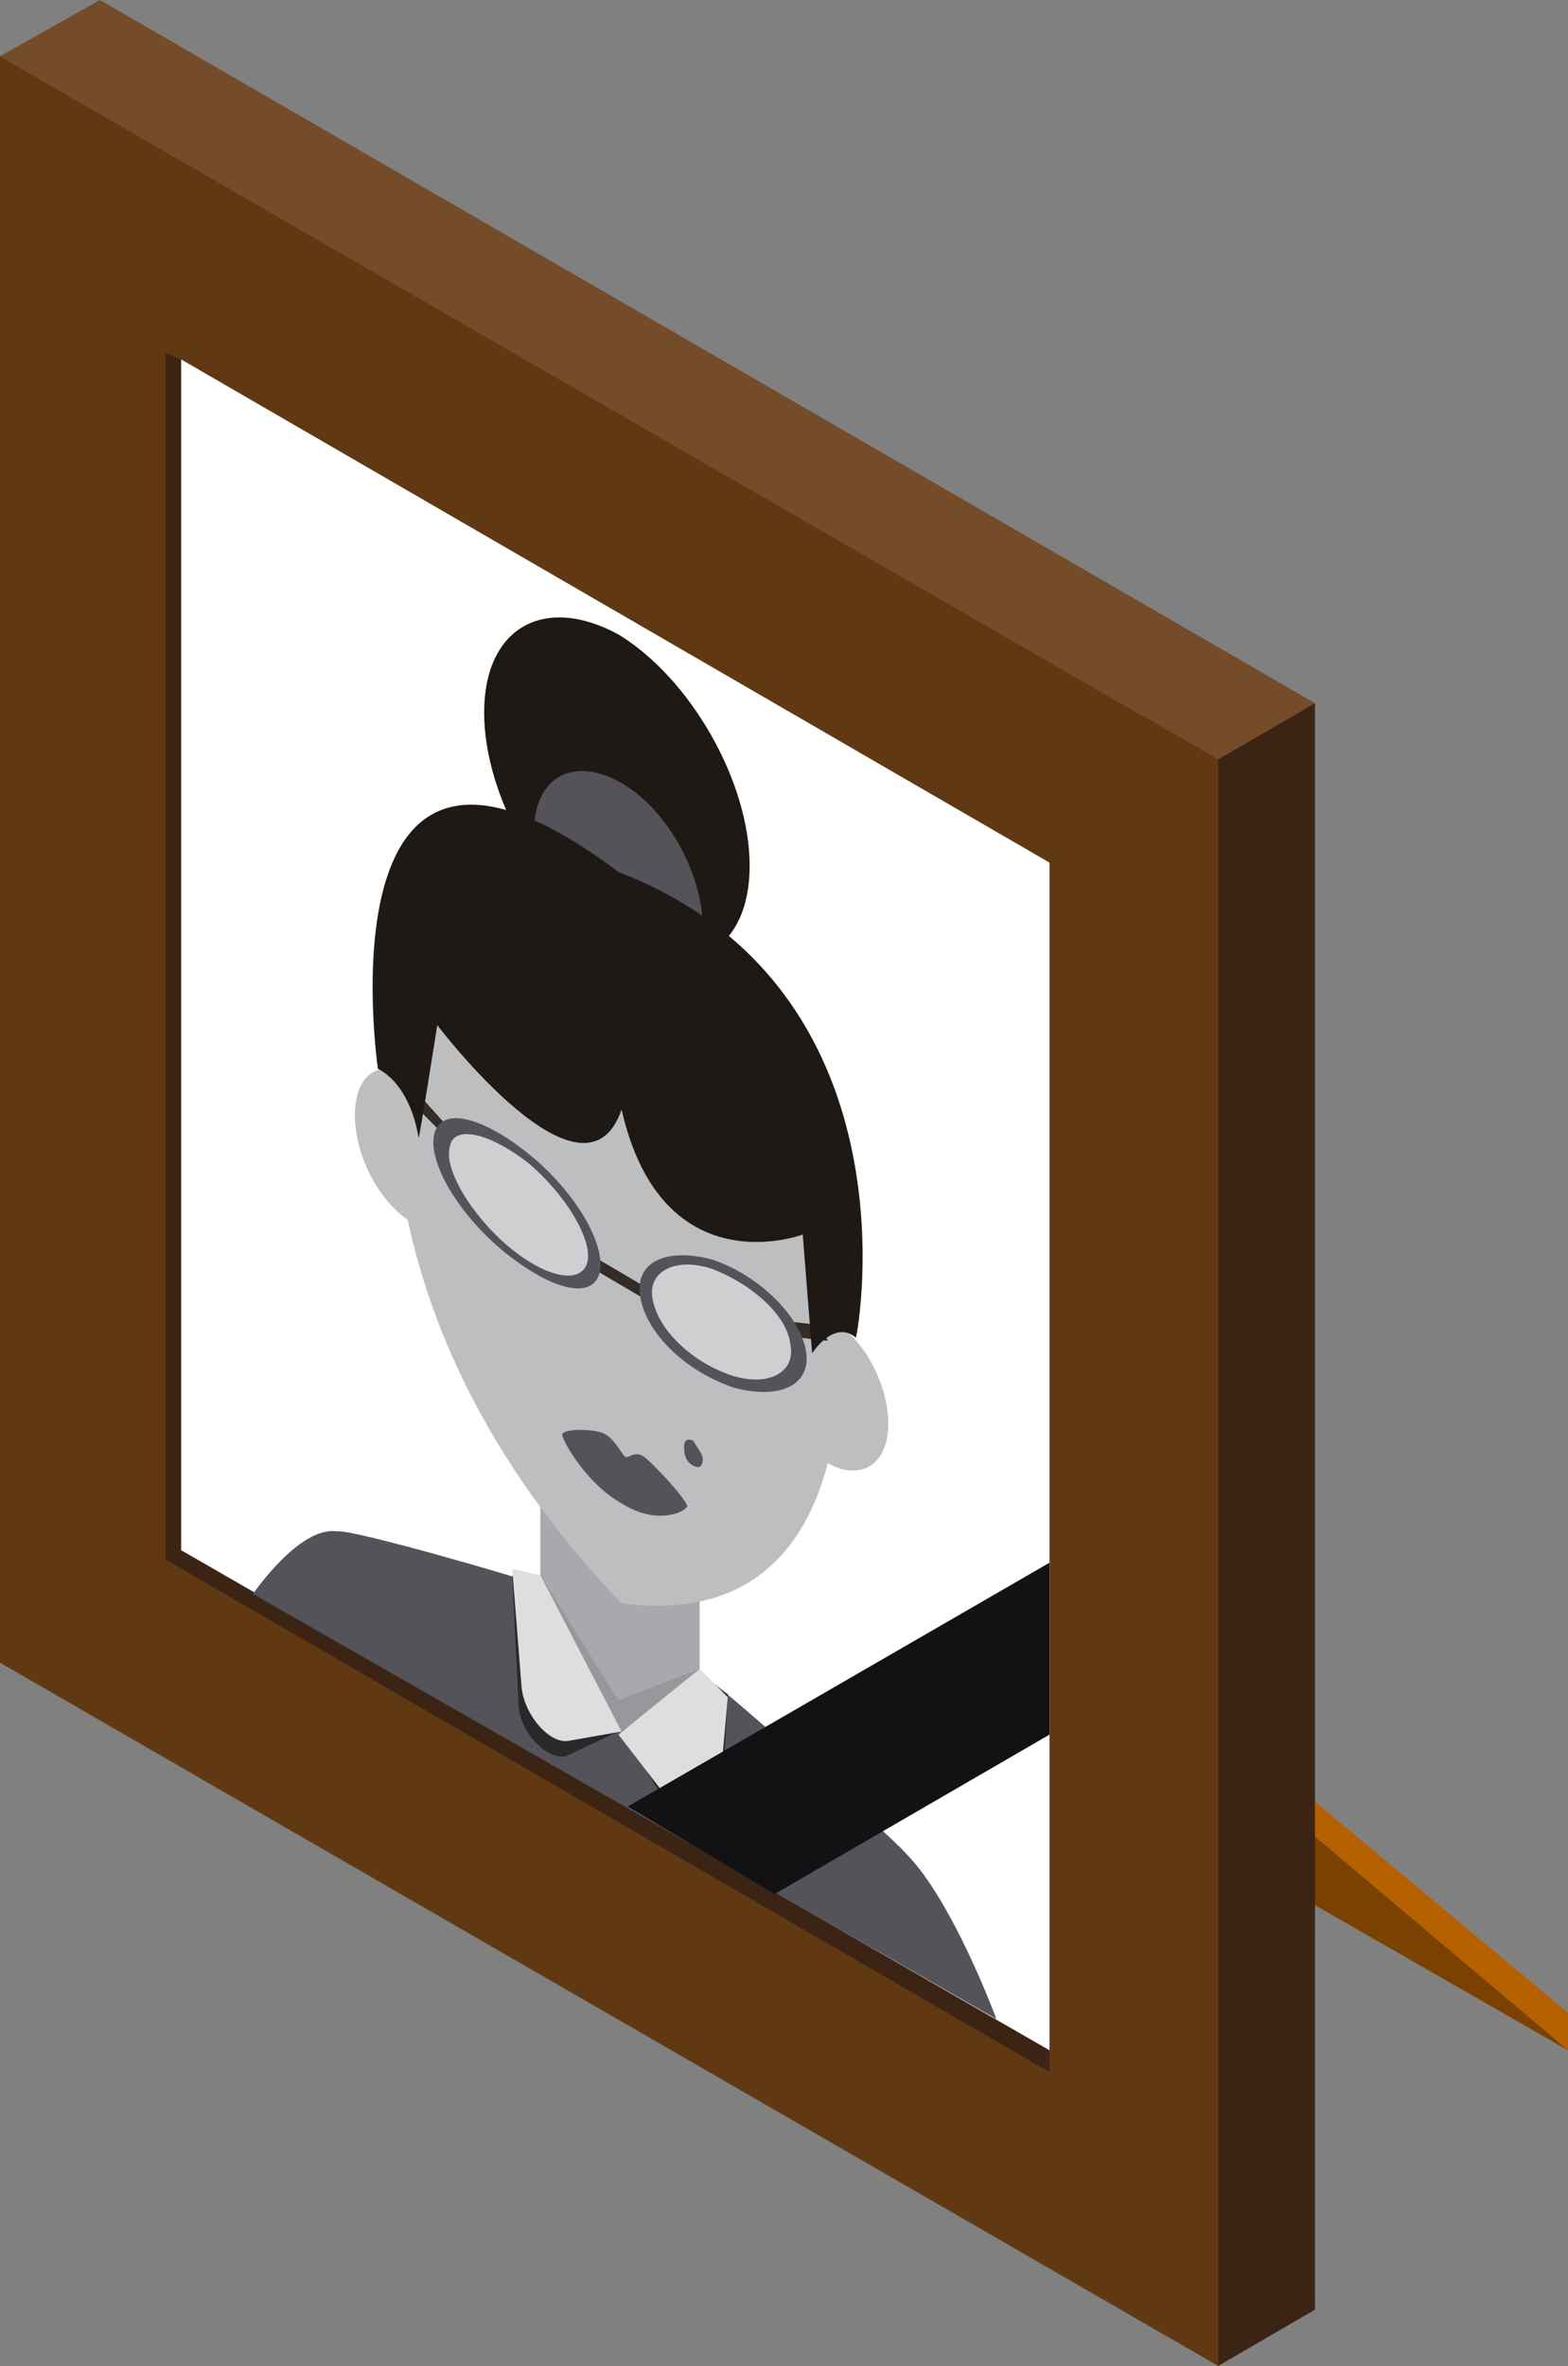
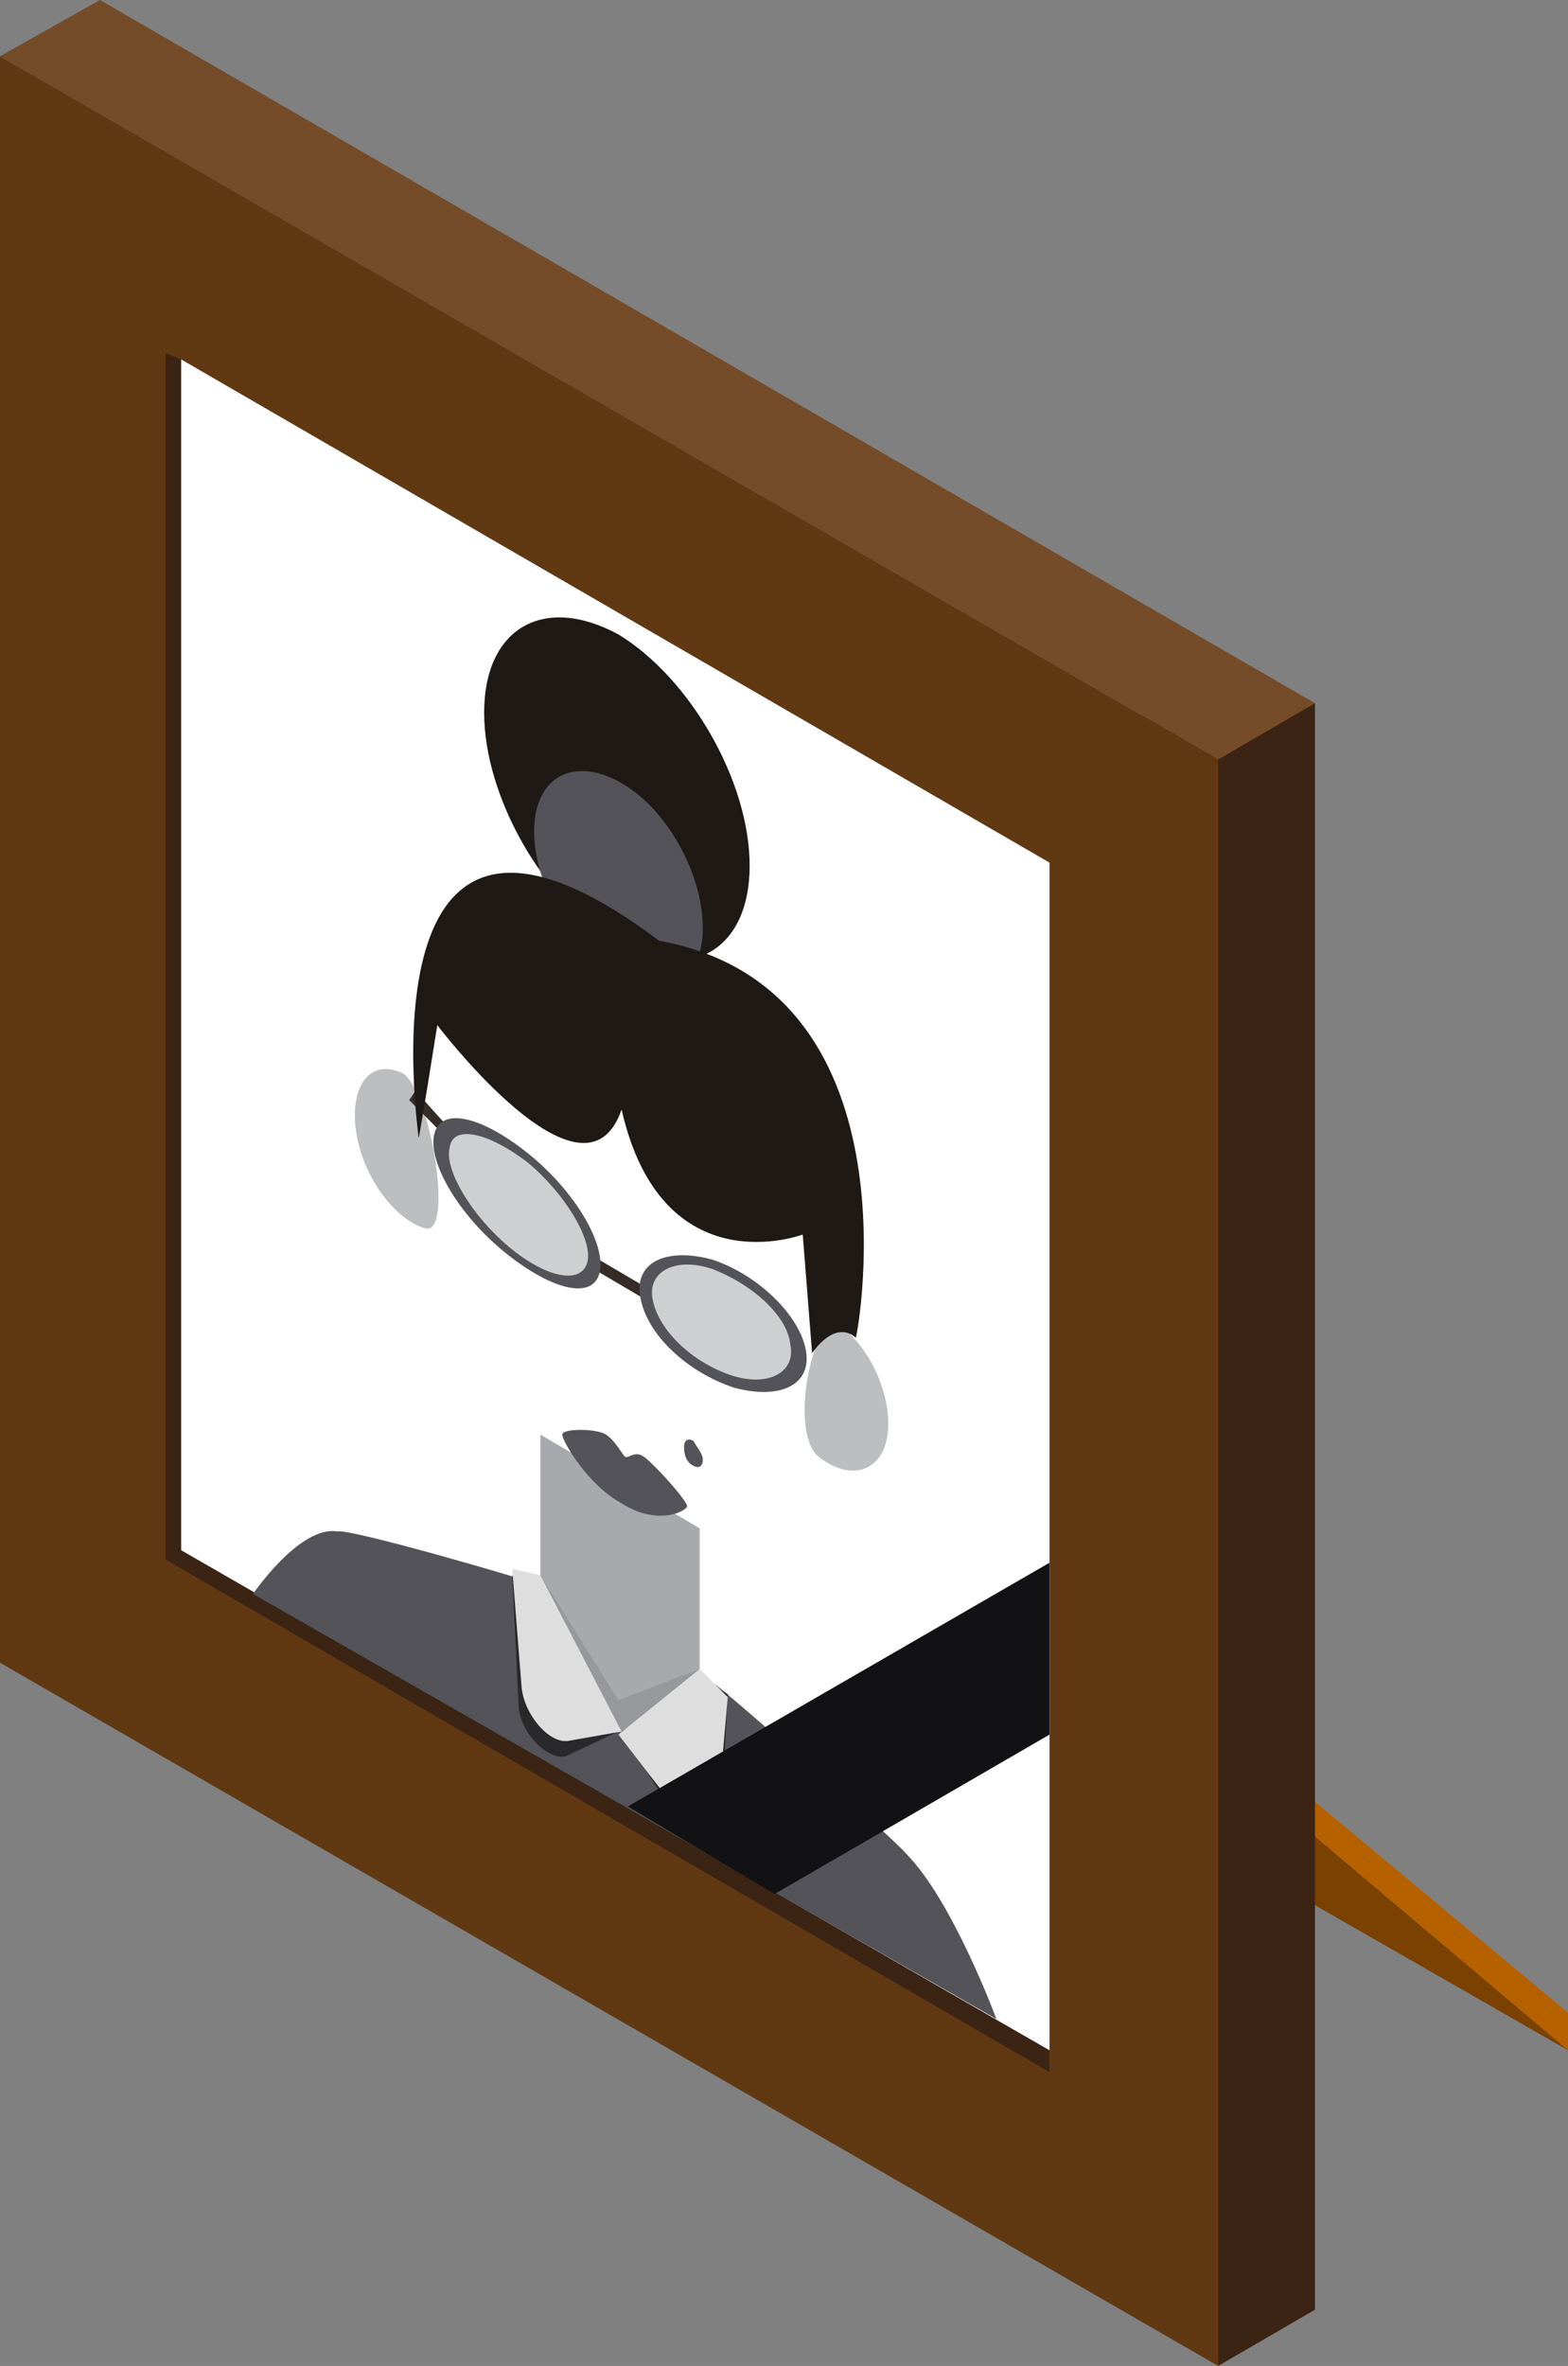
<svg xmlns="http://www.w3.org/2000/svg" version="1.1" id="Capa_1" x="0px" y="0px" viewBox="0 0 50.2 75.7" style="enable-background:new 0 0 50.2 75.7;" xml:space="preserve">
  <rect x="0" y="0" width="50.2" height="75.7" fill="#808080" stroke="none" />
  <style type="text/css">
	.st0{fill:#B56100;}
	.st1{fill:#7A4100;}
	.st2{fill:#3C2415;}
	.st3{fill:#754C29;}
	.st4{fill:#603913;}
	.st5{fill:#FFFFFF;}
	.st6{fill:#1F1916;}
	.st7{fill:#535359;}
	.st8{fill:#A7A9AC;}
	.st9{opacity:0.1;}
	.st10{fill:#BCBEC0;}
	.st11{fill:#362C27;}
	.st12{fill:#CDCFD1;}
	.st13{opacity:0.5;}
	.st14{fill:#DEDEDE;}
	.st15{fill:#121214;}
</style>
  <g>
    <g>
      <polygon class="st0" points="33.2,54.7 37,53.4 50.2,64.4 50.2,65.6   " />
      <polygon class="st1" points="33,54.3 36.1,53.7 50.2,65.6 33.1,55.8   " />
    </g>
    <polygon class="st2" points="42.1,73.9 39,75.7 36.5,22.9 42.1,22.5  " />
    <polygon class="st3" points="39,24.3 0,1.8 3.2,0 42.1,22.5  " />
    <polygon class="st4" points="39,75.7 0,53.2 0,1.8 39,24.3  " />
    <polygon class="st2" points="33.6,65.6 33.6,66.3 5.3,49.9 5.3,11.3 5.8,11.5 5.8,49.6  " />
    <polygon class="st5" points="33.6,27.6 33.6,65.6 5.8,49.6 5.8,11.5  " />
    <path class="st6" d="M24,27.7c0,2.7-1.9,3.8-4.3,2.5c-2.3-1.4-4.2-4.7-4.2-7.4c0-2.7,1.9-3.8,4.3-2.5C22.1,21.7,24,25,24,27.7z" />
    <path class="st7" d="M22.5,29.7c0,1.7-1.2,2.4-2.7,1.6c-1.5-0.9-2.7-3-2.7-4.7c0-1.7,1.2-2.4,2.7-1.6   C21.3,25.8,22.5,27.9,22.5,29.7z" />
    <polygon class="st8" points="17.3,54.5 22.4,57.5 22.4,48.9 17.3,45.9  " />
    <polygon class="st9" points="17.3,50.8 19.8,56 22.4,53.8 22.4,53.4 19.8,54.4 17.3,50.4  " />
    <path class="st7" d="M31.9,64.6c0,0-1.4-3.8-2.9-5.3c-0.4-0.5-5.9-5.3-6.1-5.4l0,0c-0.2-0.1-0.3-0.3-0.4-0.2l-2.6,1.8l-2.6-4.7   c-0.1-0.2-0.3-0.2-0.4-0.2l0,0c-0.2-0.1-5.7-1.7-6.1-1.6c-1.2-0.2-2.7,2-2.7,2L31.9,64.6z" />
    <path class="st10" d="M26.2,46.6c1,0.8,2,0.5,2.2-0.6c0.2-1.1-0.4-2.7-1.4-3.5C26.1,41.6,25.2,45.8,26.2,46.6z" />
    <path class="st10" d="M13.6,39.3c-1-0.3-2-1.7-2.2-3.1c-0.2-1.4,0.4-2.3,1.4-1.9C13.7,34.5,14.6,39.6,13.6,39.3z" />
-     <path class="st10" d="M19.9,51.3C10.1,41.1,13,31.2,13,31.2s0.3-5.1,6.7-1.4c5.5,3.2,6.9,9.4,6.9,9.4S29.2,52.5,19.9,51.3z" />
    <g>
-       <polygon class="st11" points="26.5,42.9 25.6,42.8 25.4,42.3 26.3,42.4   " />
      <polygon class="st11" points="13.1,35.2 14,36.1 14.2,35.9 13.3,34.9   " />
      <polygon class="st11" points="20.7,41.6 19,40.6 19,40.2 20.7,41.2   " />
      <g>
        <path class="st7" d="M25.8,43.2c0.2,1.1-0.8,1.6-2.3,1.2c-1.5-0.5-2.8-1.7-3-2.9c-0.2-1.1,0.8-1.6,2.3-1.2     C24.3,40.8,25.6,42.1,25.8,43.2z" />
        <path class="st12" d="M25.3,43c0.2,0.9-0.7,1.4-1.9,1c-1.2-0.4-2.3-1.4-2.5-2.4c-0.2-0.9,0.7-1.4,1.9-1     C24.1,41.1,25.2,42.1,25.3,43z" />
      </g>
      <g>
        <path class="st7" d="M13.9,36.3c-0.2,0.9,0.8,2.6,2.3,3.8c1.5,1.2,2.8,1.5,3,0.6c0.2-0.9-0.8-2.6-2.3-3.8     C15.4,35.7,14.1,35.4,13.9,36.3z" />
        <path class="st12" d="M14.4,36.7c-0.2,0.7,0.7,2.2,1.9,3.2c1.2,1,2.3,1.2,2.5,0.5c0.2-0.7-0.7-2.2-1.9-3.2     C15.6,36.2,14.5,36,14.4,36.7z" />
      </g>
    </g>
-     <path class="st6" d="M27.4,42.8c-0.7-0.6-1.4,0.5-1.4,0.5l-0.3-3.8c0,0-4.5,1.7-5.8-4C18.7,39,14,32.8,14,32.8s-0.6,3.8-0.6,3.6   c-0.3-1.8-1.3-2.2-1.3-2.2s-2-13.6,7.7-6.3C29.4,31.6,27.5,42.5,27.4,42.8z" />
+     <path class="st6" d="M27.4,42.8c-0.7-0.6-1.4,0.5-1.4,0.5l-0.3-3.8c0,0-4.5,1.7-5.8-4C18.7,39,14,32.8,14,32.8s-0.6,3.8-0.6,3.6   s-2-13.6,7.7-6.3C29.4,31.6,27.5,42.5,27.4,42.8z" />
    <path class="st7" d="M19.9,48.1c-1.1-0.6-1.9-2-1.9-2.2c0-0.2,1.1-0.2,1.4,0c0.3,0.2,0.5,0.6,0.6,0.7c0.1,0.1,0.3-0.2,0.6,0   c0.3,0.2,1.4,1.4,1.4,1.6C21.9,48.4,21,48.8,19.9,48.1z" />
    <path class="st13" d="M17.2,50.6l2.6,4.8l-1.7,0.8c-0.6,0.1-1.5-0.8-1.5-1.7l-0.2-4.1L17.2,50.6z" />
    <path class="st14" d="M17.3,50.4l2.6,5l-1.7,0.3c-0.6,0.1-1.4-0.8-1.5-1.7l-0.3-3.8L17.3,50.4z" />
    <path class="st13" d="M22.5,53.7l-2.6,1.7l1.7,2.7c0.6,0.8,1.5,0.9,1.5,0l0.2-3.9L22.5,53.7z" />
    <path class="st14" d="M22.4,53.4l-2.6,2.1l1.7,2.2c0.6,0.8,1.4,0.8,1.5,0l0.3-3.4L22.4,53.4z" />
    <path class="st7" d="M22.5,46.7c0,0.2-0.1,0.3-0.3,0.2c-0.2-0.1-0.3-0.3-0.3-0.6c0-0.2,0.1-0.3,0.3-0.2   C22.3,46.3,22.5,46.5,22.5,46.7z" />
    <polygon class="st15" points="33.6,55.5 24.8,60.6 20.1,57.8 33.6,50  " />
  </g>
</svg>